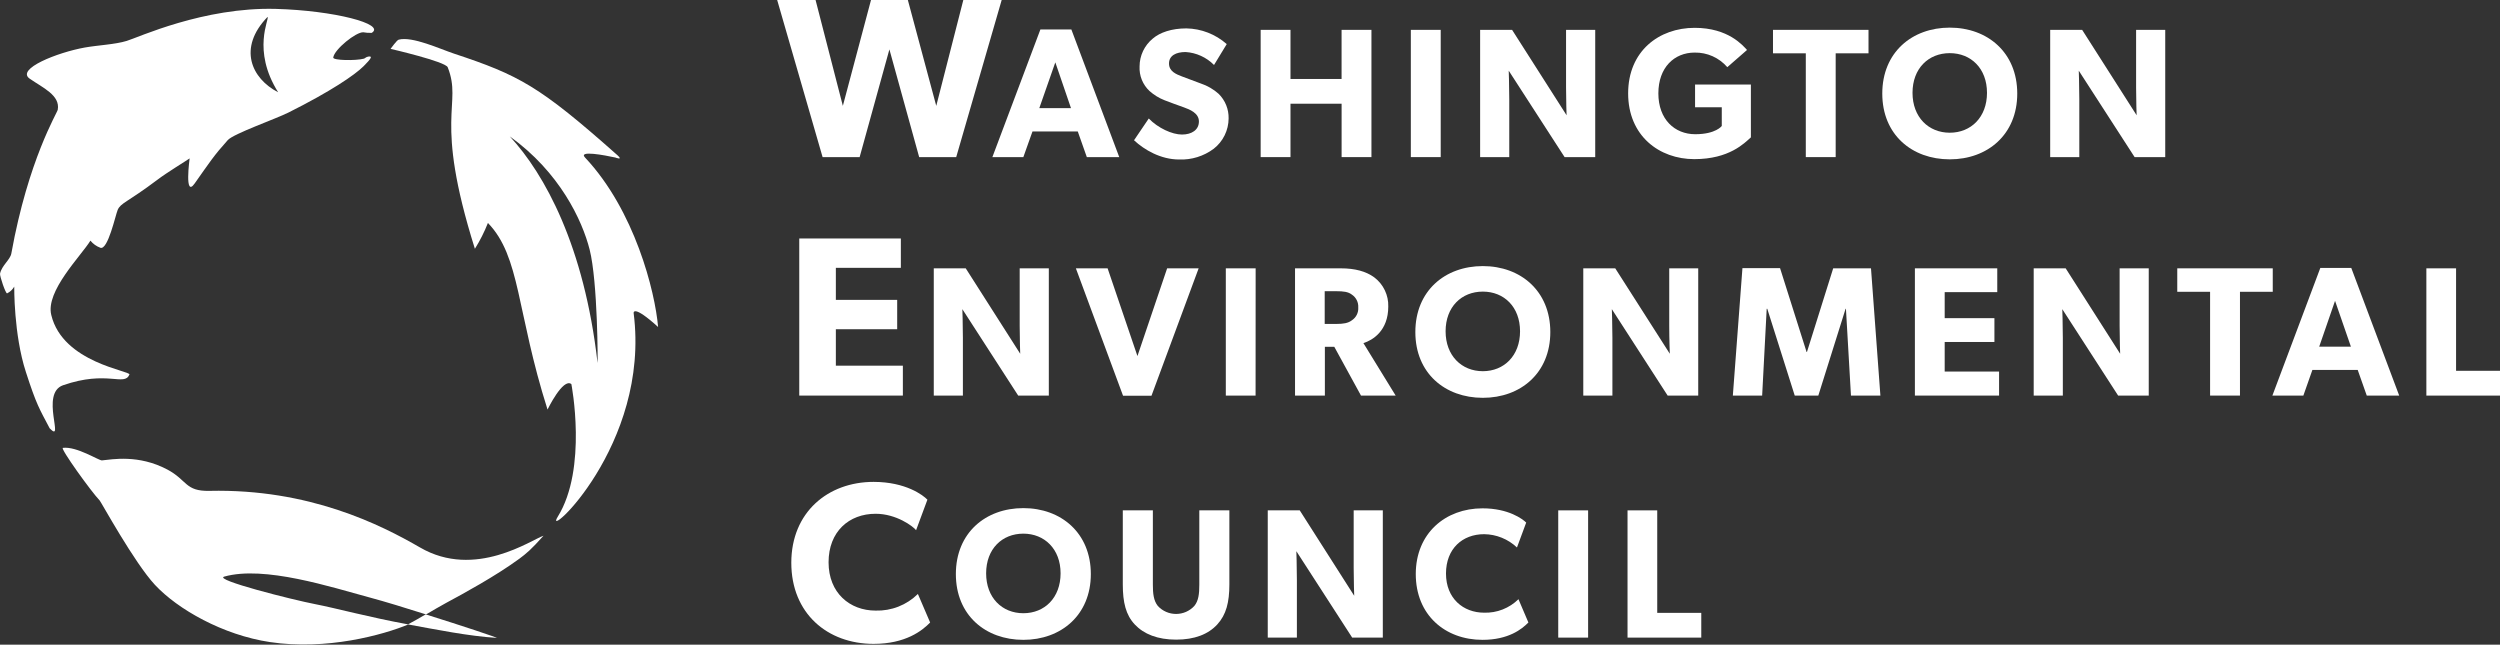
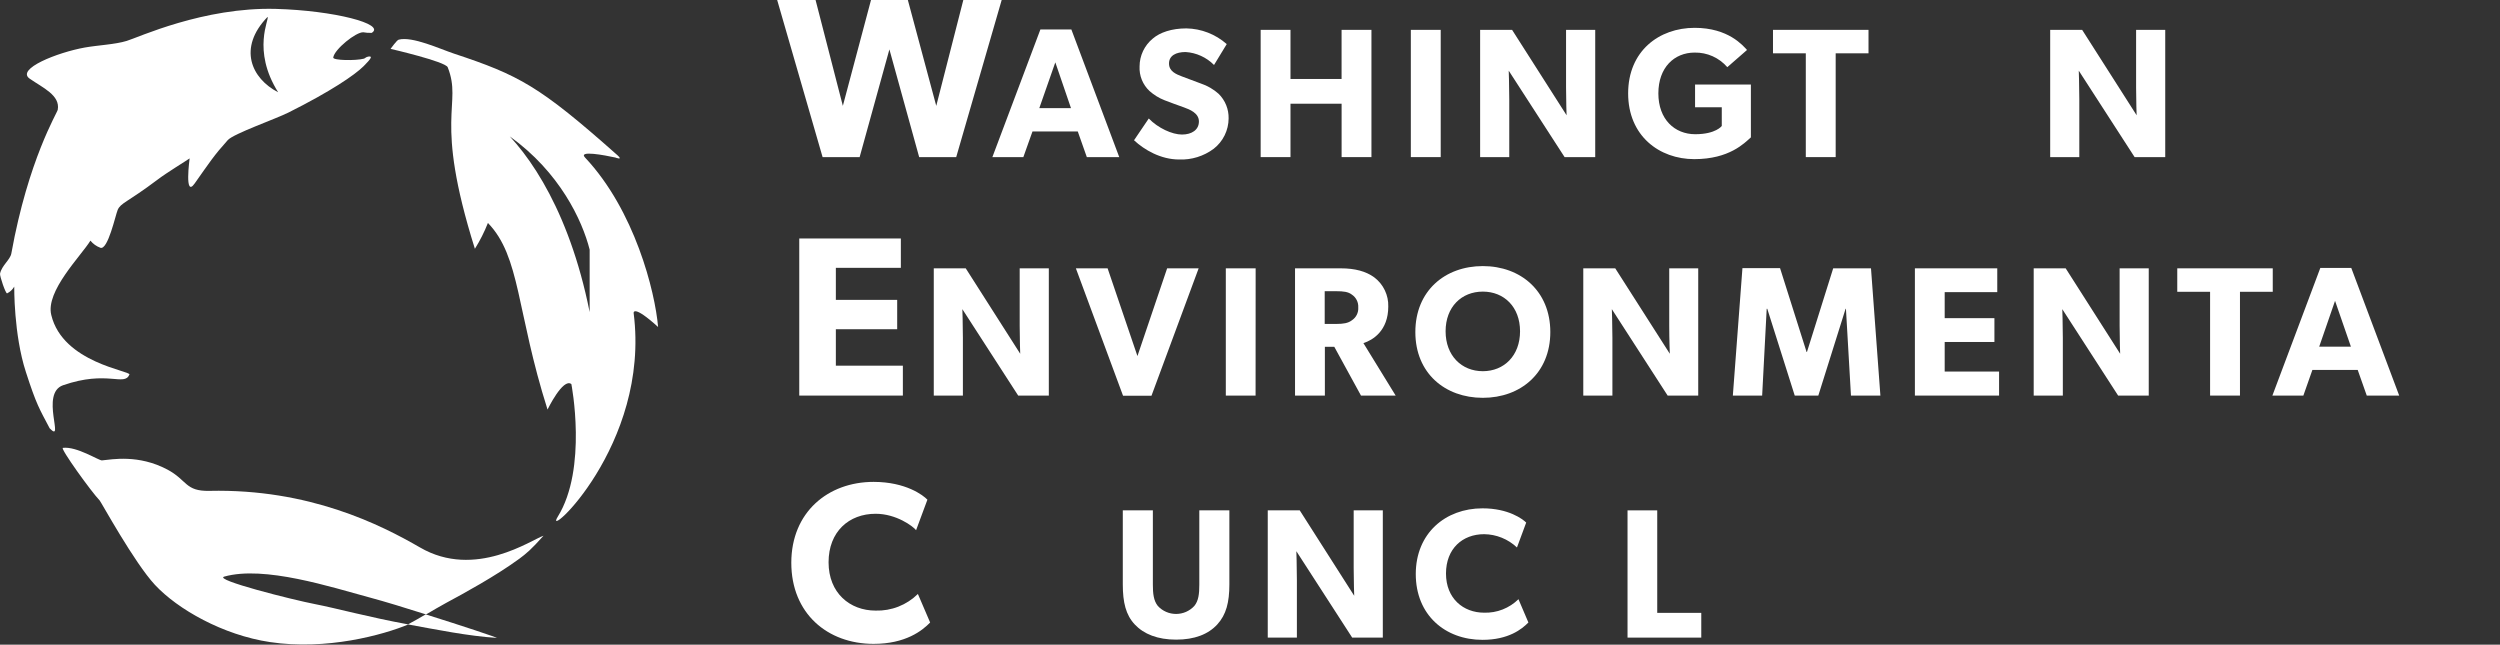
<svg xmlns="http://www.w3.org/2000/svg" width="159" height="41">
  <rect width="100%" height="100%" fill="#333333" stroke="none" />
  <g clip-path="url(#clip0)">
    <path d="M71.184 9.992H69.122L68.546 8.36H65.666L65.085 9.992H63.115L66.169 1.874H68.139L71.184 9.992ZM68.115 6.879L67.118 3.966L66.099 6.879H68.115Z" fill="white" />
    <path d="M77.189 9.464C76.556 9.935 75.782 10.175 74.995 10.144C73.823 10.144 72.779 9.532 72.124 8.921L73.062 7.536C73.647 8.145 74.55 8.557 75.172 8.557C75.793 8.557 76.251 8.262 76.251 7.724C76.251 7.185 75.653 6.959 75.3 6.83C74.948 6.7 74.34 6.49 74.069 6.377C73.717 6.24 73.391 6.04 73.109 5.788C72.896 5.59 72.73 5.347 72.62 5.077C72.511 4.808 72.462 4.517 72.477 4.226C72.477 3.886 72.553 3.551 72.698 3.244C72.844 2.937 73.056 2.666 73.319 2.452C73.771 2.064 74.516 1.806 75.454 1.806C76.401 1.823 77.311 2.177 78.02 2.805L77.212 4.133C76.731 3.646 76.087 3.352 75.404 3.309C74.794 3.309 74.349 3.536 74.349 4.038C74.349 4.541 74.801 4.718 75.169 4.86C75.538 5.003 76.118 5.213 76.378 5.313C76.795 5.452 77.179 5.676 77.507 5.969C77.714 6.173 77.876 6.417 77.985 6.686C78.094 6.955 78.146 7.243 78.14 7.534C78.138 7.907 78.051 8.274 77.886 8.609C77.722 8.943 77.483 9.236 77.189 9.464Z" fill="white" />
    <path d="M87.224 9.992H85.326V6.596H82.075V9.992H80.178V1.899H82.075V5.023H85.324V1.899H87.224V9.992Z" fill="white" />
    <path d="M91.629 9.992H89.729V1.899H91.629V9.992Z" fill="white" />
    <path d="M101.456 9.992H99.508L95.955 4.496C95.955 4.496 95.989 5.469 95.989 6.327V9.992H94.136V1.899H96.169L99.635 7.332C99.635 7.332 99.601 6.427 99.601 5.56V1.899H101.456V9.992Z" fill="white" />
    <path d="M111.357 8.736C110.948 9.1 109.986 10.121 107.758 10.121C105.531 10.121 103.55 8.643 103.55 5.94C103.55 3.237 105.522 1.77 107.781 1.77C109.927 1.77 110.853 2.902 111.111 3.178L109.857 4.272C109.6 3.974 109.28 3.737 108.922 3.577C108.563 3.416 108.174 3.337 107.781 3.344C106.48 3.344 105.472 4.294 105.472 5.94C105.472 7.586 106.505 8.536 107.817 8.536C109.13 8.536 109.505 8.011 109.505 8.011V6.821H107.806V5.376H111.357V8.736Z" fill="white" />
    <path d="M118.837 3.391H116.749V9.992H114.849V3.391H112.762V1.899H118.837V3.391Z" fill="white" />
-     <path d="M124.005 10.134C121.602 10.134 119.713 8.57 119.713 5.951C119.713 3.332 121.602 1.757 124.005 1.757C126.409 1.757 128.297 3.341 128.297 5.951C128.297 8.561 126.407 10.134 124.005 10.134ZM124.005 3.38C122.65 3.38 121.636 4.353 121.636 5.904C121.636 7.454 122.657 8.441 124.005 8.441C125.354 8.441 126.373 7.454 126.373 5.904C126.373 4.353 125.354 3.38 124.005 3.38Z" fill="white" />
    <path d="M137.709 9.992H135.761L132.21 4.496C132.21 4.496 132.244 5.469 132.244 6.327V9.992H130.392V1.899H132.425L135.89 7.332C135.89 7.332 135.856 6.427 135.856 5.56V1.899H137.709V9.992Z" fill="white" />
    <path d="M66.705 25.159H64.757L61.206 19.662C61.206 19.662 61.24 20.636 61.24 21.494V25.159H59.388V17.066H61.421L64.886 22.499C64.886 22.499 64.852 21.593 64.852 20.726V17.066H66.705V25.159Z" fill="white" />
    <path d="M76.234 17.066L73.234 25.17H71.426L68.426 17.066H70.444L72.341 22.646L74.23 17.066H76.234Z" fill="white" />
    <path d="M79.855 25.159H77.962V17.066H79.859L79.855 25.159Z" fill="white" />
    <path d="M88.764 25.159H86.559L84.861 22.057H84.262V25.159H82.364V17.066H85.272C86.175 17.066 86.876 17.254 87.404 17.641C87.69 17.857 87.92 18.138 88.074 18.461C88.229 18.784 88.305 19.139 88.294 19.497C88.294 21.036 87.309 21.634 86.713 21.822L88.764 25.159ZM85.974 18.734C85.748 18.558 85.434 18.521 85.001 18.521H84.251V20.602H85.001C85.434 20.602 85.739 20.554 85.974 20.375C86.109 20.288 86.219 20.166 86.291 20.022C86.363 19.878 86.396 19.717 86.385 19.556C86.395 19.395 86.362 19.234 86.29 19.09C86.218 18.945 86.109 18.823 85.974 18.734Z" fill="white" />
    <path d="M94.308 25.301C91.904 25.301 90.016 23.737 90.016 21.118C90.016 18.499 91.902 16.923 94.308 16.923C96.714 16.923 98.6 18.508 98.6 21.118C98.6 23.728 96.712 25.301 94.308 25.301ZM94.308 18.546C92.953 18.546 91.94 19.52 91.94 21.07C91.94 22.621 92.959 23.608 94.308 23.608C95.657 23.608 96.675 22.621 96.675 21.07C96.675 19.52 95.657 18.546 94.308 18.546Z" fill="white" />
    <path d="M108.007 25.159H106.062L102.513 19.662C102.513 19.662 102.549 20.636 102.549 21.494V25.159H100.697V17.066H102.73L106.2 22.499C106.2 22.499 106.163 21.593 106.163 20.726V17.066H108.007V25.159Z" fill="white" />
    <path d="M119.593 25.159H117.721L117.402 19.638H117.38L115.645 25.159H114.145L112.398 19.638H112.362L112.073 25.159H110.209L110.819 17.055H113.212L114.899 22.388H114.922L116.591 17.066H118.995L119.593 25.159Z" fill="white" />
    <path d="M127.141 25.159H121.787V17.066H127.026V18.58H123.682V20.235H126.845V21.75H123.682V23.631H127.141V25.159Z" fill="white" />
    <path d="M136.66 25.159H134.713L131.162 19.662C131.162 19.662 131.196 20.636 131.196 21.494V25.159H129.343V17.066H131.377L134.842 22.499C134.842 22.499 134.808 21.593 134.808 20.726V17.066H136.66V25.159Z" fill="white" />
    <path d="M144.547 18.558H142.462V25.159H140.562V18.558H138.474V17.066H144.547V18.558Z" fill="white" />
    <path d="M152.589 25.159H150.526L149.95 23.527H147.068L146.494 25.159H144.524L147.572 17.041H149.541L152.589 25.159ZM149.517 22.046L148.509 19.133L147.502 22.046H149.517Z" fill="white" />
-     <path d="M159 25.159H154.317V17.066H156.206V23.585H159.007L159 25.159Z" fill="white" />
-     <path d="M65.085 40.694C62.681 40.694 60.793 39.13 60.793 36.511C60.793 33.892 62.679 32.316 65.085 32.316C67.491 32.316 69.377 33.901 69.377 36.511C69.377 39.121 67.48 40.694 65.085 40.694ZM65.085 33.94C63.73 33.94 62.718 34.913 62.718 36.464C62.718 38.014 63.73 39.001 65.085 39.001C66.441 39.001 67.453 38.014 67.453 36.464C67.453 34.913 66.425 33.94 65.085 33.94Z" fill="white" />
    <path d="M78.188 37.17C78.188 38.302 77.989 39.096 77.415 39.719C76.841 40.341 75.974 40.681 74.801 40.681C73.629 40.681 72.748 40.33 72.174 39.719C71.6 39.108 71.41 38.309 71.41 37.17V32.459H73.322V37.181C73.322 37.756 73.369 38.202 73.638 38.539C73.786 38.7 73.965 38.827 74.165 38.915C74.365 39.002 74.58 39.047 74.798 39.047C75.016 39.047 75.231 39.002 75.431 38.915C75.63 38.827 75.81 38.7 75.958 38.539C76.229 38.211 76.276 37.765 76.276 37.181V32.459H78.188V37.17Z" fill="white" />
    <path d="M87.947 40.552H85.999L82.448 35.056C82.448 35.056 82.482 36.029 82.482 36.887V40.552H80.629V32.459H82.663L86.128 37.892C86.128 37.892 86.094 36.986 86.094 36.12V32.459H87.947V40.552Z" fill="white" />
    <path d="M97.206 39.59C96.795 40.013 95.939 40.694 94.288 40.694C91.906 40.694 90.043 39.11 90.043 36.511C90.043 33.912 91.931 32.33 94.288 32.33C95.953 32.33 96.854 33.023 97.066 33.236L96.479 34.82C95.914 34.285 95.169 33.983 94.391 33.974C93.02 33.974 91.965 34.89 91.965 36.477C91.965 38.064 93.068 38.967 94.391 38.967C94.794 38.979 95.195 38.909 95.57 38.762C95.945 38.614 96.287 38.392 96.574 38.109L97.206 39.59Z" fill="white" />
-     <path d="M101.004 40.552H99.104V32.459H101.004V40.552Z" fill="white" />
    <path d="M108.201 40.552H103.511V32.459H105.4V38.978H108.201V40.552Z" fill="white" />
    <path d="M63.707 0L60.815 9.992H58.459L56.566 3.142L54.673 9.992H52.317L49.428 0H51.87L53.605 6.734L55.396 0H57.739L59.546 6.734L61.267 0H63.707Z" fill="white" />
    <path d="M57.422 25.159H50.833V15.167H57.294V17.034H53.16V19.072H57.061V20.939H53.16V23.257H57.422V25.159Z" fill="white" />
    <path d="M59.157 39.592C58.651 40.113 57.596 40.95 55.559 40.95C52.622 40.95 50.327 39.01 50.327 35.793C50.327 32.577 52.66 30.648 55.559 30.648C57.612 30.648 58.721 31.502 58.983 31.78L58.263 33.72C58.073 33.473 57.005 32.676 55.69 32.676C53.998 32.676 52.697 33.808 52.697 35.762C52.697 37.715 54.052 38.834 55.69 38.834C56.186 38.848 56.68 38.762 57.142 38.58C57.604 38.399 58.024 38.125 58.378 37.776L59.157 39.592Z" fill="white" />
    <path d="M23.435 3.597C23.261 3.624 23.234 3.706 23.144 3.731C22.626 3.869 21.167 3.848 21.194 3.658C21.264 3.14 22.645 2.024 23.108 2.053C23.284 2.087 23.464 2.099 23.643 2.089C24.547 1.53 21.248 0.668 17.544 0.566C12.949 0.439 8.76 2.395 8.056 2.603C7.319 2.83 6.215 2.875 5.385 3.024C3.666 3.334 0.996 4.383 1.888 5.003C2.718 5.582 3.84 6.058 3.673 6.979C3.639 7.185 1.796 10.157 0.721 16.122C0.648 16.525 0.108 16.885 0.002 17.406C-0.027 17.541 0.364 18.707 0.454 18.657C0.643 18.562 0.8 18.413 0.906 18.23C0.906 18.23 0.867 21.263 1.647 23.662C2.324 25.756 2.496 25.978 3.158 27.239C4.15 28.274 2.528 25.018 4.01 24.502C6.827 23.522 7.898 24.597 8.232 23.823C8.336 23.581 3.998 23.085 3.262 20.038C2.88 18.522 5.157 16.274 5.751 15.305C5.917 15.511 6.136 15.667 6.384 15.758C6.861 15.925 7.342 13.691 7.484 13.351C7.678 12.899 8.092 12.878 10.012 11.432C10.606 10.979 11.819 10.245 12.061 10.073C12.061 10.073 11.713 12.616 12.375 11.676C13.335 10.318 13.604 9.89 14.487 8.91C14.853 8.502 17.569 7.552 18.355 7.153C21.018 5.82 22.559 4.774 23.126 4.21C23.582 3.751 23.727 3.554 23.435 3.597ZM17.013 1.078C17.162 1.191 15.994 3.169 17.69 5.868C15.994 4.996 15.106 3.058 17.013 1.078Z" fill="white" />
-     <path d="M40.299 19.907C40.299 19.907 40.236 19.33 41.855 20.797C41.661 18.533 40.369 13.381 37.209 10.019C36.757 9.544 38.458 9.872 39.136 10.019C39.136 10.019 39.669 10.227 39.269 9.872C34.299 5.46 33.018 4.785 28.864 3.407C28.014 3.126 26.216 2.289 25.353 2.524C25.233 2.558 24.84 3.108 24.84 3.108C24.84 3.108 28.331 3.914 28.475 4.278C29.433 6.714 27.54 7.359 30.203 15.823C30.529 15.302 30.806 14.752 31.032 14.18C33.108 16.321 32.84 19.803 34.823 26.048C34.823 26.048 35.806 24.011 36.339 24.427C36.339 24.427 37.385 29.786 35.471 32.867C34.455 34.512 41.381 28.36 40.299 19.907ZM38.004 23.076C37.157 15.651 34.649 11.079 32.424 8.677C35.587 10.94 37.03 14.008 37.502 15.877C38.024 17.94 38.022 23.237 38.004 23.069V23.076Z" fill="white" />
+     <path d="M40.299 19.907C40.299 19.907 40.236 19.33 41.855 20.797C41.661 18.533 40.369 13.381 37.209 10.019C36.757 9.544 38.458 9.872 39.136 10.019C39.136 10.019 39.669 10.227 39.269 9.872C34.299 5.46 33.018 4.785 28.864 3.407C28.014 3.126 26.216 2.289 25.353 2.524C25.233 2.558 24.84 3.108 24.84 3.108C24.84 3.108 28.331 3.914 28.475 4.278C29.433 6.714 27.54 7.359 30.203 15.823C30.529 15.302 30.806 14.752 31.032 14.18C33.108 16.321 32.84 19.803 34.823 26.048C34.823 26.048 35.806 24.011 36.339 24.427C36.339 24.427 37.385 29.786 35.471 32.867C34.455 34.512 41.381 28.36 40.299 19.907ZM38.004 23.076C37.157 15.651 34.649 11.079 32.424 8.677C35.587 10.94 37.03 14.008 37.502 15.877V23.076Z" fill="white" />
    <path d="M26.709 34.816C24.197 33.365 19.656 31.076 13.324 31.219C11.765 31.255 11.919 30.54 10.638 29.86C8.808 28.892 7.134 29.218 6.483 29.281C6.294 29.299 4.882 28.375 3.998 28.484C3.811 28.507 5.806 31.277 6.339 31.83C6.429 31.923 8.541 35.787 9.856 37.199C11.306 38.755 14.18 40.387 17.164 40.835C20.765 41.378 24.364 40.382 25.974 39.714C23.489 39.261 21.389 38.684 20.056 38.426C18.576 38.139 13.552 36.871 14.261 36.672C16.809 35.954 21.052 37.337 23.553 38.012C24.456 38.254 25.782 38.659 27.099 39.078C27.551 38.816 27.967 38.562 28.387 38.338C29.456 37.765 31.534 36.631 33.027 35.538C33.479 35.2 33.761 34.974 34.568 34.073C33.822 34.309 30.226 36.867 26.709 34.816Z" fill="white" />
    <path d="M31.59 40.57C31.703 40.57 29.406 39.805 27.072 39.074C26.715 39.284 26.345 39.501 25.943 39.712C27.707 40.033 29.803 40.459 31.59 40.57Z" fill="white" />
  </g>
  <defs>
    <rect width="159" height="41" fill="white" />
  </defs>
</svg>